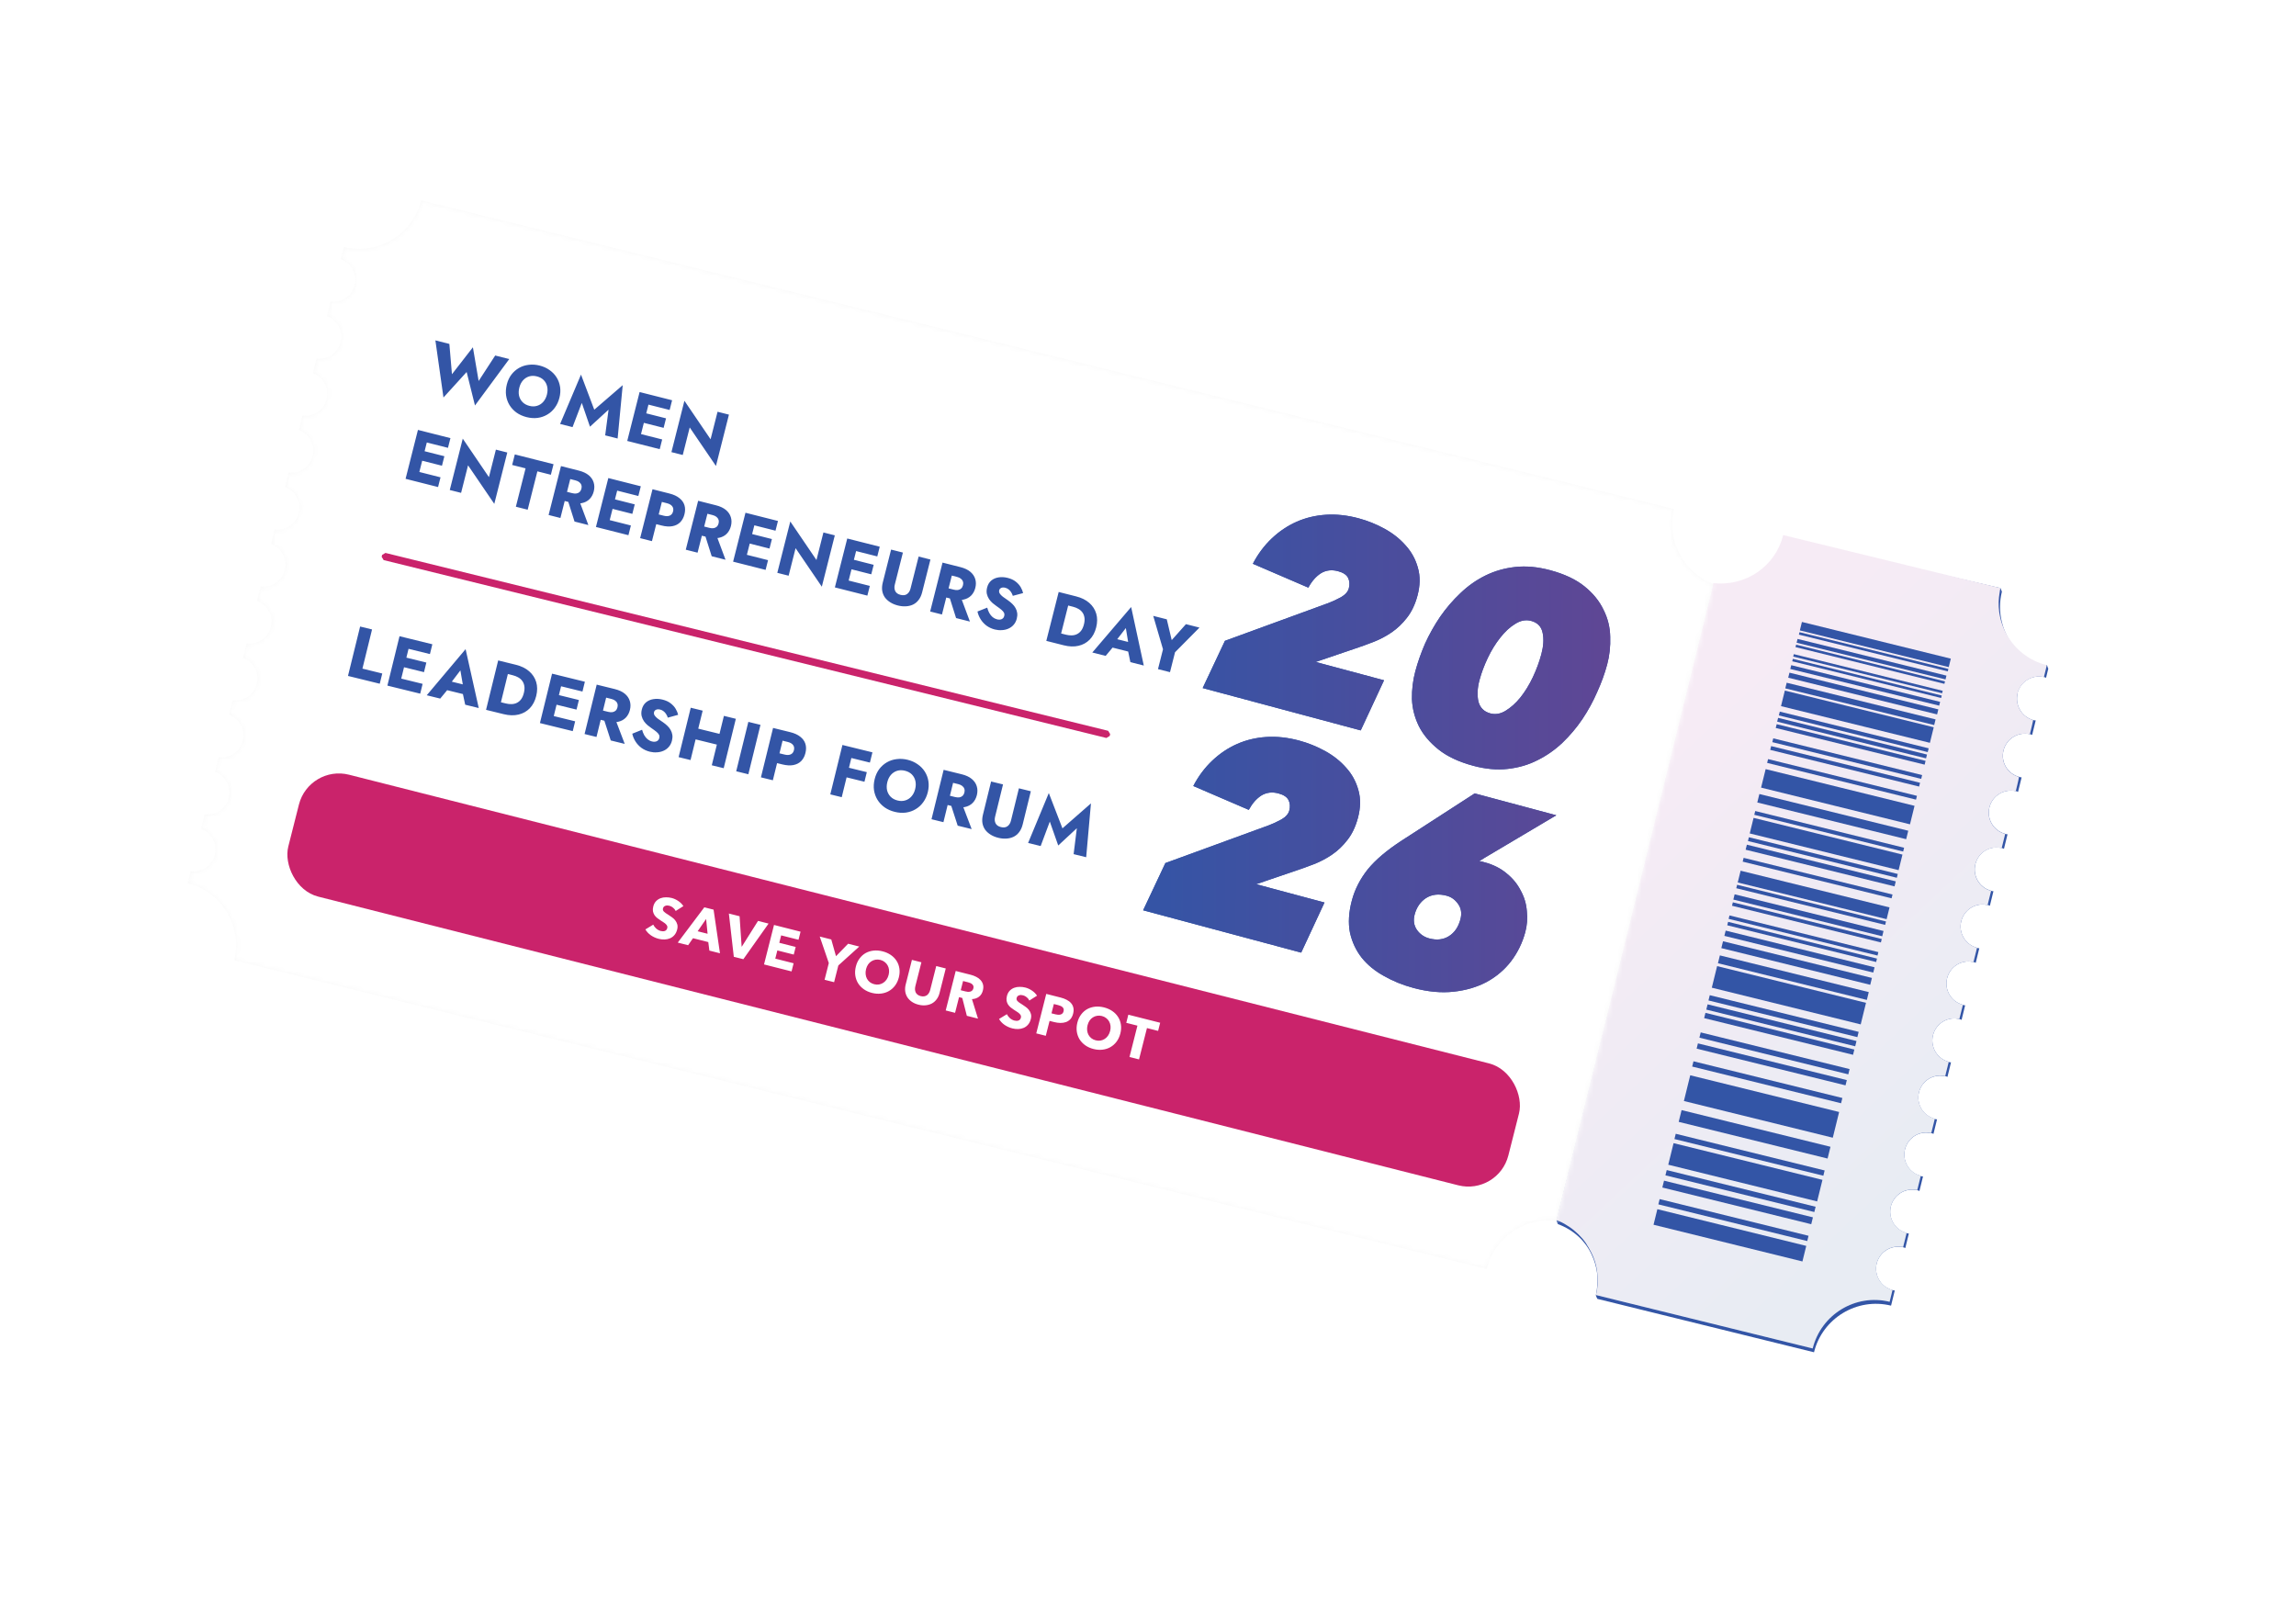
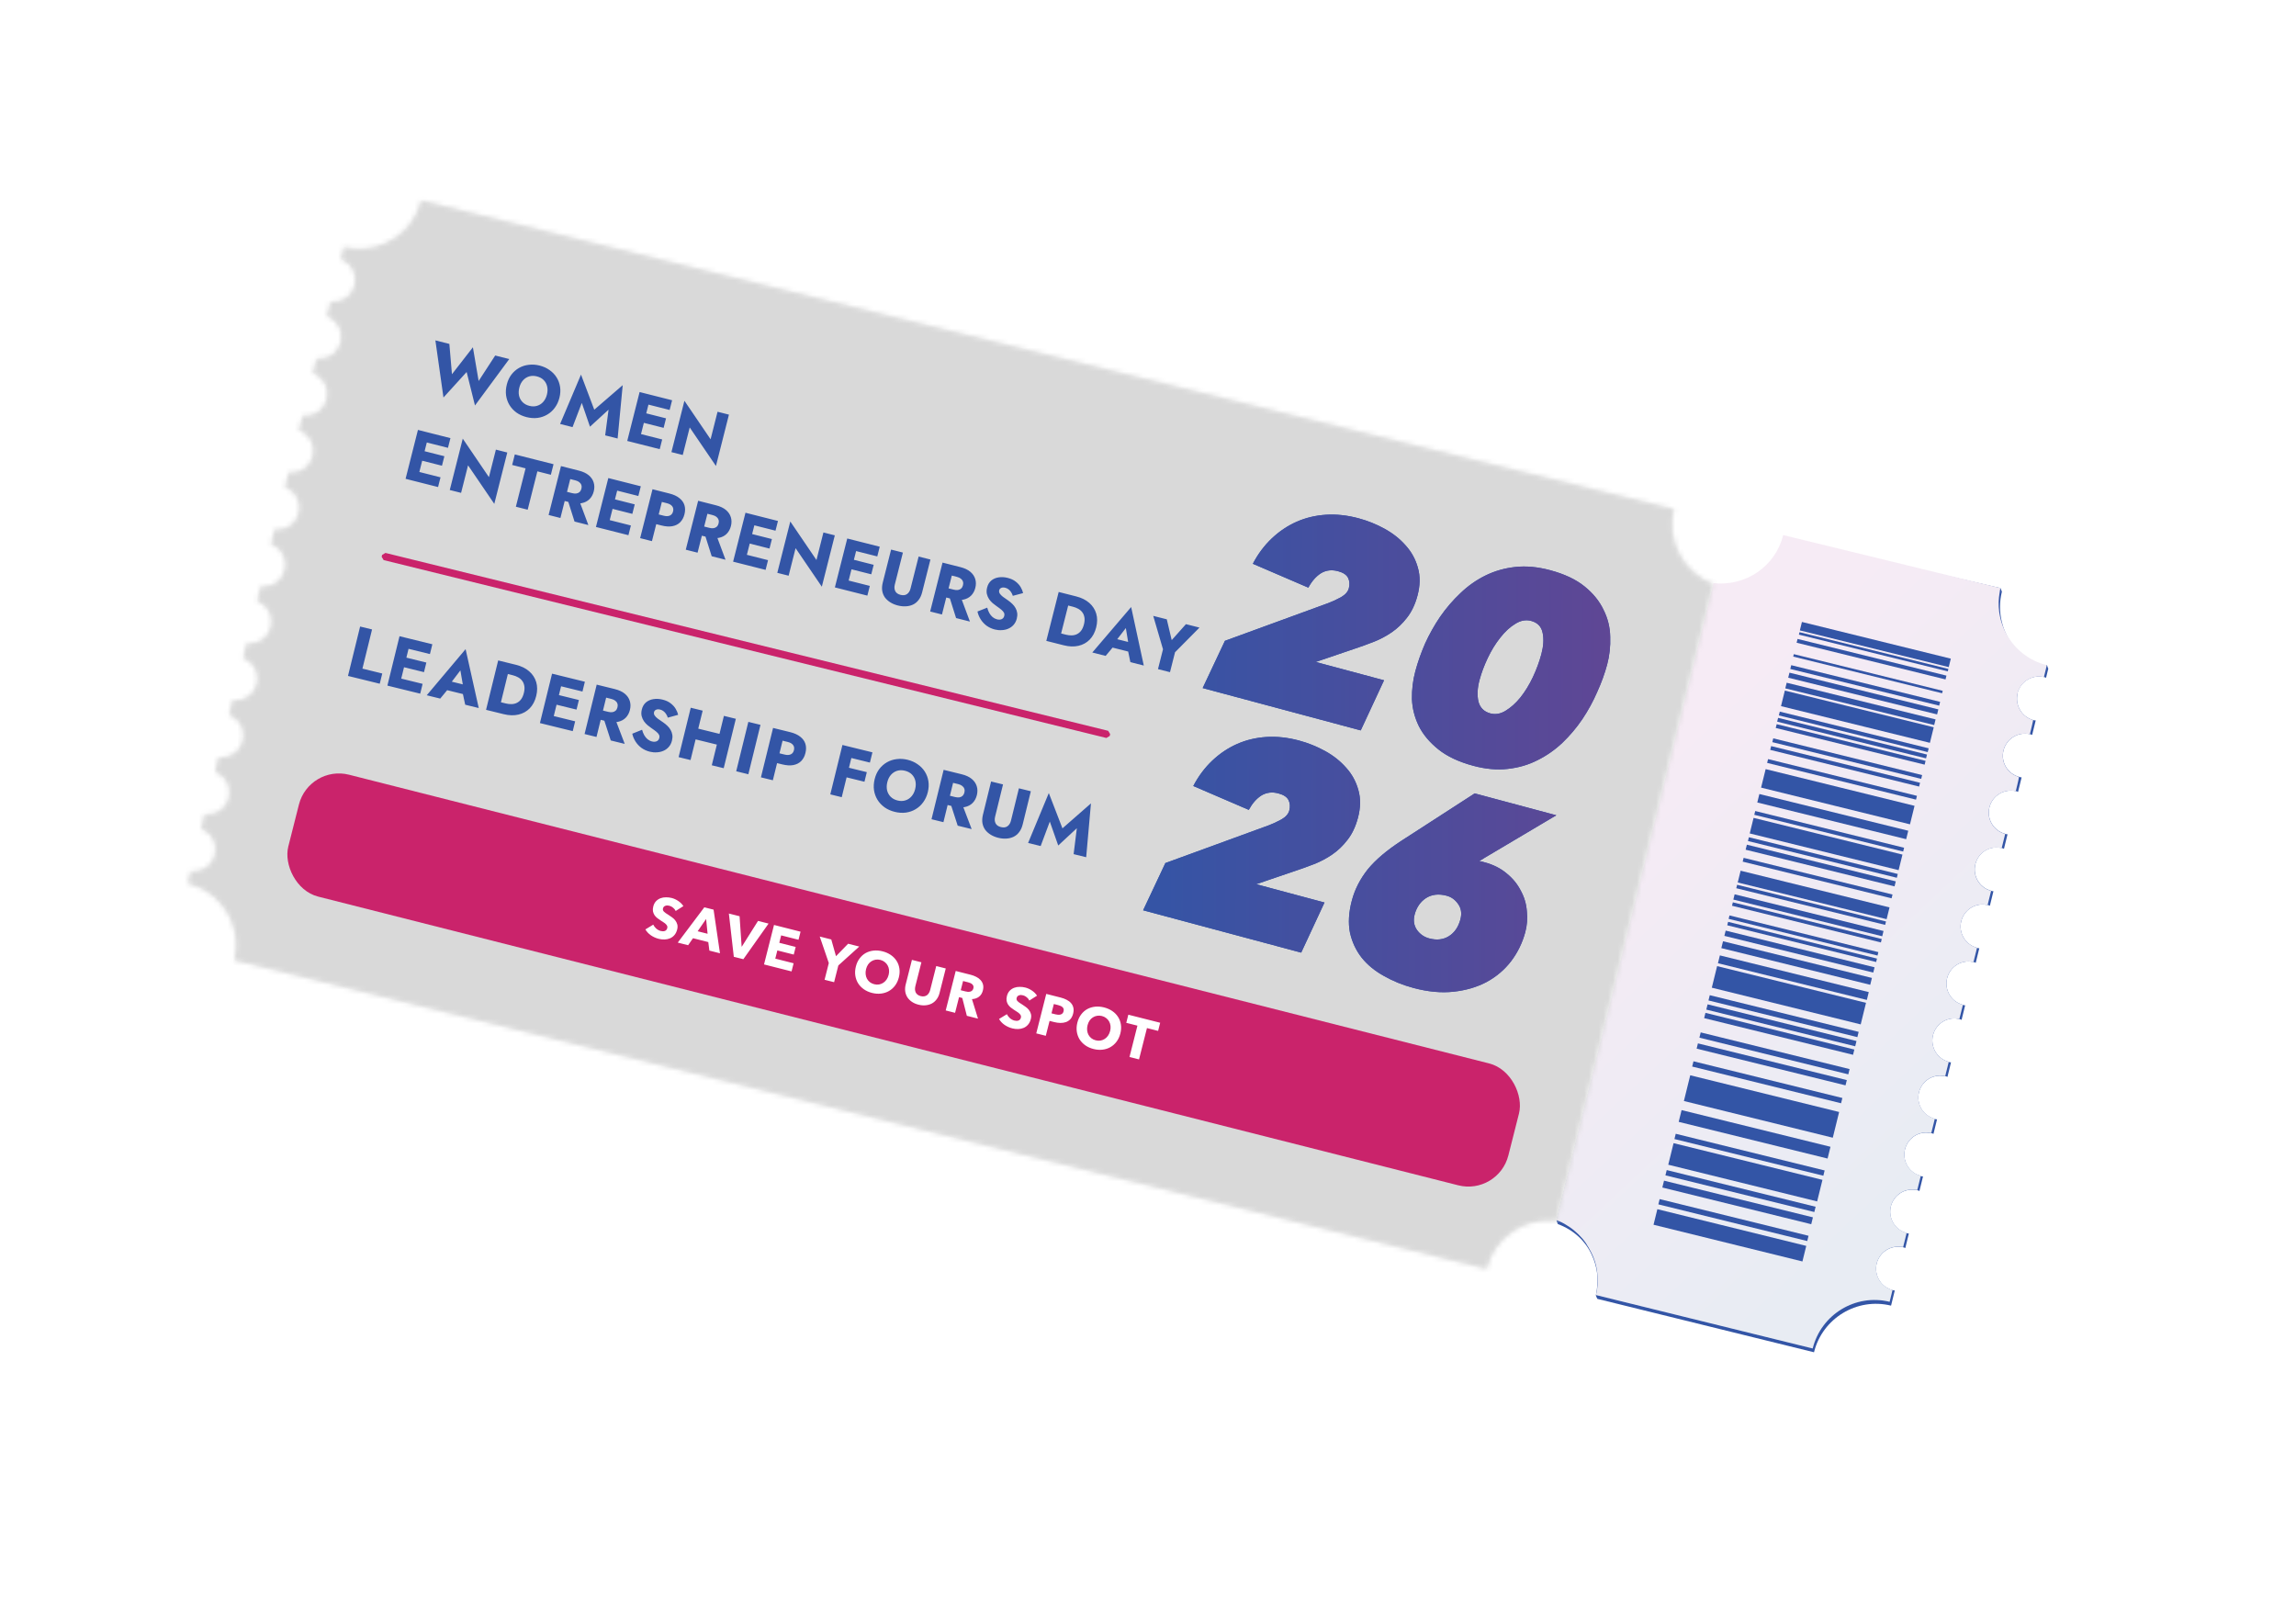
<svg xmlns="http://www.w3.org/2000/svg" width="479" height="338" viewBox="0 0 479 338" fill="none">
  <g filter="url(#filter0_d_4503_1178)">
    <g filter="url(#filter1_d_4503_1178)">
      <path d="M420.919 139.671C420.327 142.12 421.785 144.575 424.154 145.218C424.415 145.279 424.57 145.32 424.699 145.292L423.952 148.336C423.843 148.257 423.688 148.216 423.533 148.174C421.014 147.608 418.596 149.111 417.979 151.549C417.374 153.964 418.808 156.408 421.201 157.062C421.476 157.158 421.63 157.199 421.759 157.171L421.012 160.214C420.903 160.136 420.748 160.095 420.594 160.053C418.04 159.5 415.645 161.014 415.04 163.428C414.445 165.818 415.856 168.252 418.214 168.919C418.262 168.94 418.286 168.951 418.334 168.973C418.536 169.036 418.702 169.054 418.819 169.049L418.073 172.093C417.964 172.015 417.809 171.973 417.654 171.932C417.558 171.888 417.534 171.877 417.465 171.904C415.065 171.392 412.692 172.858 412.111 175.283C411.517 177.673 412.903 180.096 415.226 180.776C415.274 180.797 415.346 180.83 415.394 180.852C415.597 180.915 415.762 180.932 415.88 180.928L415.133 183.972C415.024 183.893 414.869 183.852 414.715 183.811C414.619 183.767 414.536 183.758 414.466 183.785C412.08 183.307 409.744 184.819 409.161 187.186C408.566 189.576 409.964 191.975 412.252 192.667C412.3 192.689 412.372 192.722 412.444 192.755C412.646 192.818 412.812 192.835 412.93 192.831L412.183 195.875C412.074 195.796 411.919 195.755 411.764 195.713C411.644 195.659 411.562 195.65 411.468 195.665C409.095 195.223 406.794 196.722 406.21 199.088C405.627 201.455 406.976 203.832 409.253 204.548C409.325 204.581 409.421 204.625 409.493 204.657C409.696 204.72 409.861 204.738 409.979 204.734L409.232 207.777C409.123 207.699 408.969 207.657 408.814 207.616C408.659 207.575 408.552 207.555 408.47 207.546C406.144 207.126 403.843 208.625 403.26 210.991C402.698 213.309 404.013 215.699 406.255 216.429C406.34 216.497 406.447 216.516 406.543 216.56C406.745 216.623 406.911 216.641 407.029 216.636L406.282 219.68C406.173 219.602 406.018 219.56 405.863 219.519C405.709 219.477 405.602 219.458 405.497 219.497C403.172 219.077 400.906 220.562 400.333 222.905C399.772 225.223 401.06 227.543 403.292 228.297C403.377 228.365 403.507 228.395 403.627 228.45C403.83 228.513 403.995 228.53 404.113 228.526L403.366 231.57C403.257 231.491 403.103 231.45 402.948 231.408C402.769 231.356 402.638 231.326 402.534 231.365C400.222 230.979 397.98 232.476 397.418 234.794C396.856 237.113 398.134 239.457 400.341 240.2C400.45 240.278 400.581 240.309 400.701 240.363C400.903 240.426 401.069 240.444 401.187 240.44L400.44 243.483C400.331 243.405 400.176 243.363 400.021 243.322C399.819 243.259 399.688 243.228 399.559 243.257C397.26 242.906 395.064 244.366 394.467 246.697C393.917 248.991 395.17 251.325 397.332 252.105C397.441 252.183 397.596 252.225 397.75 252.266C397.953 252.329 398.119 252.347 398.236 252.342L397.489 255.386C397.38 255.308 397.226 255.266 397.071 255.225C396.868 255.162 396.703 255.144 396.585 255.149C394.299 254.833 392.103 256.292 391.517 258.6C390.953 260.859 392.207 263.193 394.334 263.986C394.477 264.051 394.621 264.116 394.811 264.145C395.013 264.208 395.179 264.225 395.297 264.221L394.519 267.395C387.419 265.644 380.194 270.023 378.444 277.122L333.24 265.978C333.24 265.978 332.908 265.307 332.941 265.235C333.261 263.703 333.359 262.215 333.223 260.794C333.064 259.363 332.661 258.023 332.072 256.772C330.751 253.888 328.273 251.576 325 250.378L324.688 249.6L325.241 247.364L327.582 238.076L327.734 237.423L329.313 231.084L329.465 230.431L331.782 221.132L331.934 220.478L333.513 214.14L333.665 213.486L336.006 204.198L336.159 203.545L337.75 197.241L337.903 196.588L340.219 187.289L340.372 186.635L341.951 180.297L342.103 179.643L344.42 170.344L344.572 169.691L346.151 163.352L346.303 162.699L347.25 159.023L348.668 153.422L350.412 146.465L352.881 136.512L354.636 129.531L357.129 119.589L357.691 117.271C364.436 118.023 370.641 113.787 372.248 107.26L417.343 117.689L417.642 118.432C417.13 120.513 417.137 122.598 417.573 124.502C417.575 124.561 417.591 124.655 417.628 124.7C417.73 125.238 417.891 125.774 418.099 126.273C419.433 129.829 422.288 132.775 426.05 134.108C426.407 134.213 426.668 133.638 427.002 133.731C427.098 133.775 427.242 134.476 427.324 134.485L426.854 136.411C426.745 136.333 426.59 136.291 426.436 136.25C423.951 135.67 421.487 137.211 420.882 139.625L420.919 139.671Z" fill="#3355A6" />
      <path d="M420.921 139.669C420.328 142.118 421.787 144.574 424.156 145.216C424.204 145.238 423.476 148.175 423.476 148.175C421.005 147.63 418.573 149.099 417.97 151.572C417.365 153.986 418.799 156.431 421.192 157.084C421.264 157.117 420.537 160.054 420.537 160.054C418.031 159.522 415.647 161.013 415.031 163.451C414.436 165.841 415.847 168.274 418.205 168.941C418.253 168.963 418.277 168.974 418.324 168.996L417.597 171.933C417.597 171.933 417.525 171.9 417.456 171.926C415.056 171.414 412.683 172.88 412.102 175.305C411.508 177.695 412.894 180.118 415.217 180.798C415.265 180.82 415.337 180.853 415.385 180.874L414.658 183.811C414.658 183.811 414.538 183.757 414.468 183.783C412.082 183.306 409.746 184.818 409.163 187.184C408.568 189.574 409.965 191.973 412.254 192.666C412.302 192.688 412.374 192.72 412.445 192.753L411.718 195.69C411.718 195.69 411.563 195.649 411.47 195.664C409.097 195.222 406.796 196.721 406.212 199.087C405.629 201.453 406.978 203.83 409.255 204.547C409.327 204.579 409.423 204.623 409.495 204.656L408.768 207.593C408.768 207.593 408.565 207.53 408.471 207.545C406.146 207.124 403.845 208.623 403.262 210.99C402.7 213.308 404.014 215.698 406.257 216.428C406.342 216.495 406.449 216.515 406.545 216.558L405.817 219.495C405.817 219.495 405.615 219.432 405.51 219.471C403.185 219.051 400.919 220.537 400.346 222.879C399.784 225.197 401.073 227.518 403.304 228.272C403.389 228.339 403.52 228.37 403.64 228.424L402.913 231.361C402.913 231.361 402.651 231.3 402.547 231.339C400.234 230.954 397.992 232.451 397.431 234.769C396.869 237.087 398.146 239.431 400.354 240.174C400.463 240.253 400.594 240.283 400.713 240.338L399.986 243.275C399.832 243.233 399.701 243.203 399.572 243.231C397.273 242.88 395.077 244.34 394.48 246.671C393.929 248.966 395.183 251.299 397.345 252.079C397.454 252.158 397.608 252.199 397.763 252.24L397.036 255.177C396.881 255.136 396.726 255.095 396.598 255.123C394.312 254.807 392.116 256.267 391.53 258.574C390.966 260.834 392.219 263.167 394.346 263.96C394.49 264.025 394.634 264.091 394.824 264.119L394.22 266.592C387.12 264.84 379.919 269.231 378.169 276.329L332.965 265.185C333.322 263.699 333.42 262.211 333.247 260.745C333.086 258.936 332.527 257.237 331.658 255.714C331.492 255.378 331.291 255.056 331.104 254.768C330.951 254.468 330.777 254.215 330.592 253.986C330.343 253.642 330.084 253.322 329.766 253.004C329.421 252.616 329.079 252.287 328.702 251.971C328.129 251.45 327.499 250.99 326.836 250.603C326.196 250.167 325.452 249.829 324.687 249.539L357.423 116.655C364.202 117.394 370.397 113.182 372.014 106.631L417.345 117.687C417.262 117.997 417.19 118.282 417.177 118.565C416.676 121.258 417.071 123.954 418.114 126.307C419.541 129.529 422.231 132.139 425.742 133.388C426.171 133.525 426.601 133.662 427.017 133.765L426.403 136.261C423.977 135.68 421.513 137.22 420.897 139.658L420.921 139.669Z" fill="white" />
      <path d="M420.921 139.669C420.328 142.118 421.787 144.574 424.156 145.216C424.204 145.238 423.476 148.175 423.476 148.175C421.005 147.63 418.573 149.099 417.97 151.572C417.365 153.986 418.799 156.431 421.192 157.084C421.264 157.117 420.537 160.054 420.537 160.054C418.031 159.522 415.647 161.013 415.031 163.451C414.436 165.841 415.847 168.274 418.205 168.941C418.253 168.963 418.277 168.974 418.324 168.996L417.597 171.933C417.597 171.933 417.525 171.9 417.456 171.926C415.056 171.414 412.683 172.88 412.102 175.305C411.508 177.695 412.894 180.118 415.217 180.798C415.265 180.82 415.337 180.853 415.385 180.874L414.658 183.811C414.658 183.811 414.538 183.757 414.468 183.783C412.082 183.306 409.746 184.818 409.163 187.184C408.568 189.574 409.965 191.973 412.254 192.666C412.302 192.688 412.374 192.72 412.445 192.753L411.718 195.69C411.718 195.69 411.563 195.649 411.47 195.664C409.097 195.222 406.796 196.721 406.212 199.087C405.629 201.453 406.978 203.83 409.255 204.547C409.327 204.579 409.423 204.623 409.495 204.656L408.768 207.593C408.768 207.593 408.565 207.53 408.471 207.545C406.146 207.124 403.845 208.623 403.262 210.99C402.7 213.308 404.014 215.698 406.257 216.428C406.342 216.495 406.449 216.515 406.545 216.558L405.817 219.495C405.817 219.495 405.615 219.432 405.51 219.471C403.185 219.051 400.919 220.537 400.346 222.879C399.784 225.197 401.073 227.518 403.304 228.272C403.389 228.339 403.52 228.37 403.64 228.424L402.913 231.361C402.913 231.361 402.651 231.3 402.547 231.339C400.234 230.954 397.992 232.451 397.431 234.769C396.869 237.087 398.146 239.431 400.354 240.174C400.463 240.253 400.594 240.283 400.713 240.338L399.986 243.275C399.832 243.233 399.701 243.203 399.572 243.231C397.273 242.88 395.077 244.34 394.48 246.671C393.929 248.966 395.183 251.299 397.345 252.079C397.454 252.158 397.608 252.199 397.763 252.24L397.036 255.177C396.881 255.136 396.726 255.095 396.598 255.123C394.312 254.807 392.116 256.267 391.53 258.574C390.966 260.834 392.219 263.167 394.346 263.96C394.49 264.025 394.634 264.091 394.824 264.119L394.22 266.592C387.12 264.84 379.919 269.231 378.169 276.329L332.965 265.185C333.322 263.699 333.42 262.211 333.247 260.745C333.086 258.936 332.527 257.237 331.658 255.714C331.492 255.378 331.291 255.056 331.104 254.768C330.951 254.468 330.777 254.215 330.592 253.986C330.343 253.642 330.084 253.322 329.766 253.004C329.421 252.616 329.079 252.287 328.702 251.971C328.129 251.45 327.499 250.99 326.836 250.603C326.196 250.167 325.452 249.829 324.687 249.539L357.423 116.655C364.202 117.394 370.397 113.182 372.014 106.631L417.345 117.687C417.262 117.997 417.19 118.282 417.177 118.565C416.676 121.258 417.071 123.954 418.114 126.307C419.541 129.529 422.231 132.139 425.742 133.388C426.171 133.525 426.601 133.662 427.017 133.765L426.403 136.261C423.977 135.68 421.513 137.22 420.897 139.658L420.921 139.669Z" fill="url(#paint0_linear_4503_1178)" fill-opacity="0.15" />
      <path d="M357.413 116.822L324.677 249.706C318.096 248.913 311.784 253.129 310.168 259.74L48.876 195.335C48.939 195.132 48.978 194.919 49.006 194.729C49.505 192.296 49.262 189.901 48.486 187.727C48.421 187.552 48.355 187.378 48.266 187.193C48.122 186.81 47.954 186.415 47.752 186.034C46.138 182.901 43.242 180.428 39.622 179.419C39.478 179.354 39.324 179.312 39.169 179.271L39.794 176.75C39.972 176.802 40.138 176.82 40.267 176.792C42.402 176.866 44.328 175.428 44.827 173.312C45.371 171.159 44.314 169.031 42.394 168.1C42.285 168.022 42.13 167.981 41.962 167.904L42.709 164.861C42.888 164.913 43.054 164.93 43.182 164.902C45.318 164.976 47.233 163.562 47.742 161.422C48.252 159.283 47.229 157.141 45.309 156.211C45.2 156.132 45.046 156.091 44.878 156.015L45.625 152.971C45.803 153.023 45.969 153.041 46.098 153.012C48.233 153.086 50.148 151.672 50.658 149.533C51.191 147.404 50.145 145.251 48.225 144.321C48.116 144.243 47.961 144.201 47.794 144.125L48.54 141.081C48.719 141.134 48.885 141.151 49.013 141.123C51.149 141.197 53.064 139.783 53.587 137.678C54.131 135.525 53.074 133.397 51.154 132.466C51.045 132.388 50.89 132.347 50.722 132.27L51.469 129.226C51.648 129.279 51.813 129.296 51.942 129.268C54.077 129.342 56.004 127.904 56.502 125.788C57.047 123.636 55.989 121.507 54.069 120.577C53.96 120.498 53.806 120.457 53.638 120.381L54.385 117.337C54.563 117.389 54.729 117.407 54.857 117.378C56.993 117.452 58.908 116.038 59.418 113.899C59.962 111.746 58.905 109.617 56.985 108.687C56.876 108.609 56.721 108.567 56.553 108.491L57.3 105.447C57.479 105.5 57.644 105.517 57.773 105.489C59.908 105.563 61.824 104.149 62.333 102.009C62.867 99.88 61.82 97.728 59.9 96.797C59.791 96.719 59.637 96.678 59.469 96.601L60.216 93.558C60.394 93.61 60.56 93.627 60.688 93.599C62.824 93.673 64.739 92.259 65.249 90.119C65.782 87.991 64.725 85.862 62.805 84.932C62.696 84.853 62.541 84.812 62.373 84.736L63.12 81.692C63.299 81.744 63.465 81.762 63.593 81.733C65.729 81.807 67.655 80.369 68.153 78.254C68.698 76.101 67.641 73.972 65.721 73.042C65.612 72.964 65.457 72.922 65.289 72.846L66.036 69.802C66.215 69.855 66.38 69.872 66.509 69.844C68.644 69.918 70.559 68.504 71.069 66.364C71.613 64.212 70.556 62.083 68.636 61.153C68.527 61.074 68.372 61.033 68.205 60.956L68.951 57.913C69.13 57.965 69.296 57.982 69.424 57.954C71.56 58.028 73.475 56.614 73.984 54.474C74.518 52.346 73.472 50.193 71.552 49.263C71.443 49.184 71.288 49.143 71.12 49.067L71.756 46.522C72.327 46.666 72.909 46.786 73.499 46.823C80.043 47.57 86.238 43.358 87.856 36.807L349.242 101.196C347.603 107.796 351.232 114.447 357.437 116.833L357.413 116.822Z" fill="#F8F8F8" />
      <mask id="mask0_4503_1178" style="mask-type:alpha" maskUnits="userSpaceOnUse" x="39" y="36" width="319" height="224">
        <path d="M357.406 116.831L324.671 249.716C318.09 248.923 311.778 253.139 310.162 259.749L48.869 195.344C48.932 195.142 48.971 194.928 49 194.739C49.498 192.305 49.256 189.91 48.48 187.736C48.414 187.562 48.349 187.387 48.26 187.202C48.116 186.819 47.948 186.424 47.745 186.043C46.132 182.91 43.235 180.437 39.616 179.428C39.472 179.363 39.317 179.322 39.162 179.28L39.787 176.759C39.966 176.812 40.132 176.829 40.26 176.801C42.396 176.875 44.322 175.437 44.821 173.321C45.365 171.169 44.307 169.04 42.388 168.11C42.279 168.031 42.124 167.99 41.956 167.914L42.703 164.87C42.882 164.922 43.047 164.94 43.176 164.911C45.311 164.985 47.227 163.571 47.736 161.432C48.245 159.292 47.223 157.15 45.303 156.22C45.194 156.142 45.039 156.1 44.872 156.024L45.618 152.98C45.797 153.032 45.963 153.05 46.091 153.022C48.227 153.096 50.142 151.682 50.652 149.542C51.185 147.413 50.139 145.261 48.219 144.33C48.11 144.252 47.955 144.211 47.787 144.134L48.534 141.091C48.713 141.143 48.878 141.16 49.007 141.132C51.142 141.206 53.058 139.792 53.58 137.687C54.125 135.535 53.067 133.406 51.147 132.476C51.038 132.397 50.884 132.356 50.716 132.28L51.463 129.236C51.641 129.288 51.807 129.305 51.935 129.277C54.071 129.351 55.997 127.913 56.496 125.798C57.04 123.645 55.983 121.516 54.063 120.586C53.954 120.508 53.799 120.466 53.631 120.39L54.378 117.346C54.557 117.398 54.722 117.416 54.851 117.388C56.987 117.462 58.902 116.048 59.411 113.908C59.956 111.755 58.898 109.627 56.978 108.696C56.869 108.618 56.715 108.577 56.547 108.5L57.294 105.456C57.472 105.509 57.638 105.526 57.767 105.498C59.902 105.572 61.817 104.158 62.327 102.018C62.86 99.89 61.814 97.737 59.894 96.807C59.785 96.728 59.63 96.687 59.462 96.611L60.209 93.567C60.388 93.619 60.554 93.637 60.682 93.608C62.818 93.682 64.733 92.268 65.242 90.129C65.776 88 64.719 85.871 62.799 84.941C62.69 84.863 62.535 84.821 62.367 84.745L63.114 81.701C63.293 81.754 63.458 81.771 63.587 81.743C65.722 81.817 67.648 80.379 68.147 78.263C68.691 76.11 67.634 73.982 65.714 73.051C65.605 72.973 65.451 72.932 65.283 72.855L66.029 69.812C66.208 69.864 66.374 69.881 66.502 69.853C68.638 69.927 70.553 68.513 71.063 66.373C71.607 64.221 70.55 62.092 68.63 61.162C68.521 61.083 68.366 61.042 68.198 60.966L68.945 57.922C69.124 57.974 69.289 57.992 69.418 57.963C71.553 58.037 73.469 56.623 73.978 54.484C74.512 52.355 73.465 50.203 71.545 49.272C71.436 49.194 71.282 49.152 71.114 49.076L71.75 46.531C72.32 46.675 72.902 46.795 73.493 46.832C80.037 47.579 86.231 43.367 87.849 36.816L349.236 101.205C347.596 107.805 351.226 114.457 357.43 116.842L357.406 116.831Z" fill="#F8F8F8" />
      </mask>
      <g mask="url(#mask0_4503_1178)">
        <rect x="31.481" y="8.177" width="418.26" height="224.788" transform="rotate(13.799 31.481 8.177)" fill="#D9D9D9" />
-         <rect x="31.481" y="8.177" width="418.26" height="224.788" transform="rotate(13.799 31.481 8.177)" fill="white" />
        <path d="M250.908 138.546L255.548 128.695L277.185 120.793C277.995 120.485 278.849 120.087 279.748 119.6C280.656 119.076 281.206 118.455 281.398 117.739C281.61 116.947 281.561 116.227 281.25 115.578C280.939 114.929 280.237 114.457 279.143 114.164C277.823 113.811 276.633 113.957 275.571 114.602C274.547 115.257 273.673 116.255 272.95 117.597L261.372 112.616C262.448 110.56 263.771 108.793 265.339 107.313C266.907 105.834 268.631 104.68 270.511 103.85C272.39 103.02 274.42 102.533 276.6 102.39C278.78 102.246 281.058 102.493 283.434 103.13C285.319 103.635 287.125 104.361 288.851 105.309C290.577 106.256 292.044 107.417 293.252 108.791C294.47 110.128 295.325 111.691 295.815 113.479C296.316 115.23 296.284 117.161 295.718 119.272C295.223 121.12 294.487 122.661 293.51 123.894C292.58 125.1 291.522 126.11 290.334 126.923C289.146 127.736 287.875 128.406 286.522 128.932C285.169 129.459 283.849 129.934 282.564 130.357L274.492 133.105L288.745 136.924L283.882 147.381L250.908 138.546ZM323.408 113.962C326.387 114.76 328.773 115.884 330.567 117.335C332.36 118.785 333.682 120.413 334.532 122.217C335.431 123.993 335.896 125.876 335.929 127.865C335.999 129.864 335.787 131.787 335.292 133.635C334.787 135.52 334.092 137.435 333.207 139.38C332.36 141.336 331.329 143.222 330.115 145.038C328.911 146.817 327.519 148.465 325.941 149.982C324.373 151.461 322.634 152.672 320.724 153.615C318.852 154.569 316.792 155.168 314.544 155.415C312.333 155.671 309.946 155.456 307.382 154.769C304.365 153.96 301.941 152.826 300.11 151.365C298.279 149.905 296.914 148.286 296.016 146.51C295.128 144.696 294.644 142.808 294.563 140.847C294.53 138.858 294.766 136.921 295.272 135.035C295.777 133.15 296.453 131.23 297.3 129.274C298.185 127.329 299.23 125.467 300.434 123.688C301.686 121.882 303.096 120.239 304.664 118.76C306.242 117.243 307.986 116.013 309.896 115.07C311.806 114.127 313.885 113.532 316.133 113.286C318.381 113.039 320.806 113.265 323.408 113.962ZM319.424 124.533C318.33 124.24 317.224 124.449 316.104 125.159C314.994 125.832 313.946 126.804 312.958 128.075C311.981 129.308 311.12 130.714 310.373 132.292C309.627 133.871 309.057 135.395 308.663 136.865C308.218 138.525 308.141 140.019 308.431 141.35C308.769 142.653 309.598 143.481 310.918 143.835C311.974 144.118 313.032 143.937 314.094 143.292C315.204 142.619 316.242 141.685 317.209 140.489C318.186 139.256 319.048 137.85 319.794 136.272C320.551 134.656 321.141 133.056 321.565 131.472C322.01 129.813 322.101 128.342 321.838 127.06C321.586 125.739 320.781 124.897 319.424 124.533ZM238.485 184.91L243.125 175.06L264.762 167.157C265.572 166.849 266.426 166.452 267.324 165.965C268.233 165.44 268.783 164.82 268.975 164.104C269.187 163.312 269.138 162.591 268.827 161.942C268.516 161.293 267.813 160.822 266.72 160.529C265.4 160.175 264.209 160.321 263.147 160.966C262.123 161.621 261.249 162.62 260.526 163.961L248.949 158.98C250.025 156.924 251.347 155.157 252.916 153.678C254.484 152.199 256.208 151.044 258.087 150.214C259.967 149.384 261.996 148.897 264.177 148.754C266.357 148.611 268.635 148.858 271.01 149.494C272.896 149.999 274.701 150.726 276.428 151.673C278.154 152.621 279.621 153.782 280.829 155.156C282.047 156.493 282.901 158.055 283.392 159.844C283.893 161.594 283.86 163.525 283.295 165.637C282.799 167.485 282.063 169.025 281.086 170.259C280.157 171.464 279.098 172.474 277.911 173.287C276.723 174.101 275.452 174.77 274.099 175.297C272.745 175.823 271.426 176.298 270.14 176.722L262.069 179.469L276.322 183.288L271.459 193.745L238.485 184.91ZM308.599 174.66C308.797 174.673 308.991 174.705 309.18 174.755C309.368 174.806 309.538 174.851 309.689 174.892C311.536 175.387 313.085 176.165 314.336 177.228C315.598 178.253 316.572 179.444 317.259 180.8C317.994 182.128 318.42 183.556 318.536 185.082C318.701 186.581 318.591 188.047 318.207 189.48C317.611 191.704 316.625 193.724 315.25 195.537C313.885 197.314 312.185 198.757 310.149 199.869C308.124 200.943 305.821 201.619 303.24 201.897C300.66 202.176 297.881 201.916 294.902 201.118C292.64 200.512 290.58 199.677 288.723 198.614C286.856 197.588 285.315 196.326 284.1 194.829C282.894 193.293 282.072 191.537 281.632 189.56C281.239 187.556 281.376 185.309 282.043 182.821C282.659 180.521 283.761 178.371 285.347 176.371C286.972 174.382 289.325 172.385 292.408 170.382L307.658 160.526L324.682 165.088L309.761 173.941L308.599 174.66ZM295.132 185.782C294.808 186.989 294.965 188.061 295.603 189C296.251 189.901 297.102 190.493 298.158 190.776C299.742 191.2 301.117 191.043 302.285 190.306C303.453 189.568 304.249 188.407 304.673 186.823C305.006 185.579 304.849 184.506 304.202 183.605C303.592 182.714 302.796 182.138 301.816 181.875C300.157 181.43 298.72 181.591 297.504 182.356C296.327 183.132 295.536 184.274 295.132 185.782Z" fill="#3355A6" />
        <path d="M250.908 138.546L255.548 128.695L277.185 120.793C277.995 120.485 278.849 120.087 279.748 119.6C280.656 119.076 281.206 118.455 281.398 117.739C281.61 116.947 281.561 116.227 281.25 115.578C280.939 114.929 280.237 114.457 279.143 114.164C277.823 113.811 276.633 113.957 275.571 114.602C274.547 115.257 273.673 116.255 272.95 117.597L261.372 112.616C262.448 110.56 263.771 108.793 265.339 107.313C266.907 105.834 268.631 104.68 270.511 103.85C272.39 103.02 274.42 102.533 276.6 102.39C278.78 102.246 281.058 102.493 283.434 103.13C285.319 103.635 287.125 104.361 288.851 105.309C290.577 106.256 292.044 107.417 293.252 108.791C294.47 110.128 295.325 111.691 295.815 113.479C296.316 115.23 296.284 117.161 295.718 119.272C295.223 121.12 294.487 122.661 293.51 123.894C292.58 125.1 291.522 126.11 290.334 126.923C289.146 127.736 287.875 128.406 286.522 128.932C285.169 129.459 283.849 129.934 282.564 130.357L274.492 133.105L288.745 136.924L283.882 147.381L250.908 138.546ZM323.408 113.962C326.387 114.76 328.773 115.884 330.567 117.335C332.36 118.785 333.682 120.413 334.532 122.217C335.431 123.993 335.896 125.876 335.929 127.865C335.999 129.864 335.787 131.787 335.292 133.635C334.787 135.52 334.092 137.435 333.207 139.38C332.36 141.336 331.329 143.222 330.115 145.038C328.911 146.817 327.519 148.465 325.941 149.982C324.373 151.461 322.634 152.672 320.724 153.615C318.852 154.569 316.792 155.168 314.544 155.415C312.333 155.671 309.946 155.456 307.382 154.769C304.365 153.96 301.941 152.826 300.11 151.365C298.279 149.905 296.914 148.286 296.016 146.51C295.128 144.696 294.644 142.808 294.563 140.847C294.53 138.858 294.766 136.921 295.272 135.035C295.777 133.15 296.453 131.23 297.3 129.274C298.185 127.329 299.23 125.467 300.434 123.688C301.686 121.882 303.096 120.239 304.664 118.76C306.242 117.243 307.986 116.013 309.896 115.07C311.806 114.127 313.885 113.532 316.133 113.286C318.381 113.039 320.806 113.265 323.408 113.962ZM319.424 124.533C318.33 124.24 317.224 124.449 316.104 125.159C314.994 125.832 313.946 126.804 312.958 128.075C311.981 129.308 311.12 130.714 310.373 132.292C309.627 133.871 309.057 135.395 308.663 136.865C308.218 138.525 308.141 140.019 308.431 141.35C308.769 142.653 309.598 143.481 310.918 143.835C311.974 144.118 313.032 143.937 314.094 143.292C315.204 142.619 316.242 141.685 317.209 140.489C318.186 139.256 319.048 137.85 319.794 136.272C320.551 134.656 321.141 133.056 321.565 131.472C322.01 129.813 322.101 128.342 321.838 127.06C321.586 125.739 320.781 124.897 319.424 124.533ZM238.485 184.91L243.125 175.06L264.762 167.157C265.572 166.849 266.426 166.452 267.324 165.965C268.233 165.44 268.783 164.82 268.975 164.104C269.187 163.312 269.138 162.591 268.827 161.942C268.516 161.293 267.813 160.822 266.72 160.529C265.4 160.175 264.209 160.321 263.147 160.966C262.123 161.621 261.249 162.62 260.526 163.961L248.949 158.98C250.025 156.924 251.347 155.157 252.916 153.678C254.484 152.199 256.208 151.044 258.087 150.214C259.967 149.384 261.996 148.897 264.177 148.754C266.357 148.611 268.635 148.858 271.01 149.494C272.896 149.999 274.701 150.726 276.428 151.673C278.154 152.621 279.621 153.782 280.829 155.156C282.047 156.493 282.901 158.055 283.392 159.844C283.893 161.594 283.86 163.525 283.295 165.637C282.799 167.485 282.063 169.025 281.086 170.259C280.157 171.464 279.098 172.474 277.911 173.287C276.723 174.101 275.452 174.77 274.099 175.297C272.745 175.823 271.426 176.298 270.14 176.722L262.069 179.469L276.322 183.288L271.459 193.745L238.485 184.91ZM308.599 174.66C308.797 174.673 308.991 174.705 309.18 174.755C309.368 174.806 309.538 174.851 309.689 174.892C311.536 175.387 313.085 176.165 314.336 177.228C315.598 178.253 316.572 179.444 317.259 180.8C317.994 182.128 318.42 183.556 318.536 185.082C318.701 186.581 318.591 188.047 318.207 189.48C317.611 191.704 316.625 193.724 315.25 195.537C313.885 197.314 312.185 198.757 310.149 199.869C308.124 200.943 305.821 201.619 303.24 201.897C300.66 202.176 297.881 201.916 294.902 201.118C292.64 200.512 290.58 199.677 288.723 198.614C286.856 197.588 285.315 196.326 284.1 194.829C282.894 193.293 282.072 191.537 281.632 189.56C281.239 187.556 281.376 185.309 282.043 182.821C282.659 180.521 283.761 178.371 285.347 176.371C286.972 174.382 289.325 172.385 292.408 170.382L307.658 160.526L324.682 165.088L309.761 173.941L308.599 174.66ZM295.132 185.782C294.808 186.989 294.965 188.061 295.603 189C296.251 189.901 297.102 190.493 298.158 190.776C299.742 191.2 301.117 191.043 302.285 190.306C303.453 189.568 304.249 188.407 304.673 186.823C305.006 185.579 304.849 184.506 304.202 183.605C303.592 182.714 302.796 182.138 301.816 181.875C300.157 181.43 298.72 181.591 297.504 182.356C296.327 183.132 295.536 184.274 295.132 185.782Z" fill="url(#paint1_linear_4503_1178)" />
        <path d="M75.129 125.71L77.618 126.321L75.611 134.493L79.748 135.509L79.224 137.644L72.598 136.017L75.129 125.71ZM82.468 138.441L82.97 136.394L88.168 137.671L87.665 139.717L82.468 138.441ZM84.496 130.181L84.999 128.134L90.197 129.411L89.694 131.457L84.496 130.181ZM83.552 134.024L84.044 132.021L88.947 133.225L88.456 135.228L83.552 134.024ZM83.35 127.729L85.735 128.315L83.204 138.622L80.819 138.036L83.35 127.729ZM92.24 138.733L92.883 136.877L97.992 138.132L97.688 140.071L92.24 138.733ZM96.048 134.86L93.788 137.833L93.772 138.407L91.84 140.743L89.028 140.052L97.136 130.428L99.879 142.717L97.052 142.023L96.441 139.172L96.685 138.56L96.048 134.86ZM103.932 132.784L106.494 133.413L103.963 143.72L101.401 143.091L103.932 132.784ZM105.082 143.995L103.05 143.496L103.592 141.287L105.536 141.764C105.929 141.861 106.319 141.905 106.706 141.896C107.103 141.889 107.467 141.807 107.797 141.648C108.137 141.493 108.436 141.249 108.695 140.917C108.956 140.575 109.155 140.124 109.292 139.565C109.43 139.005 109.461 138.518 109.386 138.104C109.313 137.681 109.162 137.321 108.932 137.025C108.713 136.732 108.429 136.49 108.08 136.301C107.741 136.113 107.375 135.971 106.982 135.875L105.039 135.398L105.581 133.189L107.613 133.688C108.742 133.965 109.667 134.416 110.388 135.041C111.109 135.665 111.601 136.416 111.864 137.292C112.128 138.169 112.129 139.137 111.869 140.197C111.611 141.248 111.161 142.105 110.519 142.77C109.88 143.425 109.096 143.862 108.167 144.081C107.239 144.301 106.211 144.272 105.082 143.995ZM114.29 146.256L114.793 144.21L119.99 145.486L119.488 147.533L114.29 146.256ZM116.319 137.996L116.822 135.95L122.019 137.226L121.516 139.273L116.319 137.996ZM115.375 141.839L115.867 139.837L120.77 141.041L120.278 143.043L115.375 141.839ZM115.172 135.545L117.558 136.13L115.026 146.437L112.641 145.851L115.172 135.545ZM125.678 144.104L128.254 144.737L130.333 150.196L127.417 149.48L125.678 144.104ZM124.486 137.832L126.974 138.443L124.443 148.75L121.955 148.139L124.486 137.832ZM125.53 140.321L126.047 138.215L128.24 138.754C129.124 138.971 129.825 139.294 130.344 139.723C130.863 140.153 131.212 140.66 131.391 141.245C131.573 141.82 131.581 142.442 131.417 143.109C131.256 143.767 130.96 144.314 130.531 144.749C130.103 145.175 129.56 145.458 128.901 145.598C128.243 145.738 127.471 145.7 126.588 145.483L124.394 144.944L124.868 143.015L126.885 143.511C127.219 143.593 127.515 143.613 127.775 143.573C128.047 143.525 128.271 143.419 128.447 143.254C128.625 143.079 128.749 142.85 128.819 142.565C128.889 142.28 128.884 142.024 128.805 141.796C128.728 141.559 128.58 141.356 128.361 141.188C128.152 141.022 127.88 140.898 127.547 140.816L125.53 140.321ZM133.953 147.245C134.067 147.668 134.218 148.049 134.406 148.387C134.604 148.726 134.837 149.007 135.105 149.229C135.383 149.454 135.693 149.608 136.037 149.693C136.4 149.782 136.721 149.767 137 149.648C137.282 149.519 137.461 149.298 137.538 148.984C137.603 148.719 137.586 148.491 137.487 148.3C137.391 148.1 137.209 147.888 136.94 147.666C136.672 147.444 136.311 147.179 135.856 146.869C135.632 146.721 135.378 146.528 135.092 146.291C134.817 146.057 134.567 145.782 134.343 145.467C134.121 145.142 133.96 144.78 133.86 144.381C133.763 143.972 133.777 143.512 133.902 143.001C134.052 142.393 134.338 141.906 134.76 141.542C135.193 141.18 135.706 140.952 136.302 140.859C136.909 140.758 137.547 140.79 138.214 140.954C138.901 141.123 139.468 141.381 139.913 141.73C140.368 142.081 140.72 142.469 140.969 142.895C141.219 143.32 141.388 143.732 141.478 144.128L139.318 144.722C139.231 144.44 139.112 144.187 138.959 143.962C138.818 143.73 138.642 143.536 138.43 143.38C138.231 143.216 137.999 143.102 137.734 143.037C137.381 142.95 137.091 142.963 136.866 143.074C136.644 143.175 136.505 143.339 136.449 143.565C136.391 143.8 136.429 144.028 136.562 144.248C136.705 144.471 136.926 144.696 137.223 144.926C137.531 145.157 137.904 145.416 138.344 145.701C138.674 145.927 138.973 146.172 139.241 146.436C139.512 146.69 139.733 146.973 139.906 147.286C140.089 147.602 140.208 147.943 140.264 148.311C140.319 148.678 140.294 149.078 140.188 149.51C140.06 150.03 139.837 150.47 139.52 150.829C139.215 151.181 138.847 151.45 138.417 151.635C137.996 151.823 137.538 151.929 137.043 151.954C136.555 151.99 136.071 151.949 135.59 151.831C134.922 151.667 134.328 151.396 133.807 151.018C133.298 150.633 132.883 150.182 132.562 149.667C132.241 149.151 132.023 148.618 131.908 148.07L133.953 147.245ZM143.325 148.813L143.875 146.575L151.679 148.491L151.129 150.729L143.325 148.813ZM151.025 144.35L153.514 144.961L150.982 155.268L148.494 154.657L151.025 144.35ZM144.105 142.65L146.593 143.261L144.062 153.568L141.574 152.957L144.105 142.65ZM156.122 145.602L158.654 146.223L156.123 156.53L153.59 155.908L156.122 145.602ZM161.28 146.868L163.768 147.479L161.237 157.786L158.748 157.175L161.28 146.868ZM162.338 149.298L162.84 147.252L164.857 147.747C165.731 147.962 166.429 148.279 166.95 148.698C167.484 149.11 167.841 149.604 168.023 150.179C168.204 150.755 168.208 151.396 168.034 152.102C167.866 152.789 167.566 153.351 167.137 153.787C166.709 154.212 166.163 154.489 165.496 154.617C164.842 154.737 164.079 154.69 163.205 154.476L161.188 153.98L161.69 151.934L163.708 152.429C164.208 152.552 164.629 152.536 164.969 152.38C165.309 152.224 165.531 151.935 165.634 151.513C165.74 151.081 165.679 150.717 165.45 150.422C165.22 150.126 164.855 149.917 164.355 149.794L162.338 149.298ZM176.876 152.962L177.4 150.827L182.009 151.959L181.484 154.094L176.876 152.962ZM175.885 156.997L176.377 154.994L180.838 156.09L180.346 158.092L175.885 156.997ZM175.751 150.422L178.136 151.008L175.605 161.315L173.22 160.729L175.751 150.422ZM185.112 158.186C184.963 158.794 184.948 159.363 185.068 159.892C185.2 160.414 185.449 160.86 185.816 161.231C186.193 161.605 186.675 161.864 187.264 162.008C187.844 162.151 188.382 162.142 188.879 161.983C189.385 161.827 189.813 161.547 190.162 161.143C190.523 160.732 190.779 160.223 190.928 159.614C191.078 159.005 191.091 158.442 190.969 157.922C190.849 157.393 190.606 156.943 190.239 156.572C189.872 156.201 189.389 155.942 188.79 155.795C188.201 155.65 187.654 155.656 187.147 155.813C186.65 155.972 186.221 156.257 185.86 156.668C185.511 157.071 185.262 157.577 185.112 158.186ZM182.477 157.538C182.672 156.743 182.988 156.051 183.424 155.46C183.87 154.873 184.403 154.4 185.021 154.042C185.64 153.684 186.319 153.46 187.059 153.371C187.802 153.273 188.566 153.32 189.351 153.513C190.146 153.708 190.845 154.02 191.447 154.449C192.062 154.871 192.56 155.383 192.943 155.987C193.325 156.591 193.573 157.256 193.687 157.981C193.8 158.706 193.759 159.466 193.564 160.261C193.368 161.056 193.051 161.754 192.613 162.354C192.184 162.956 191.659 163.441 191.037 163.809C190.426 164.18 189.748 164.419 189.003 164.527C188.261 164.626 187.487 164.577 186.682 164.379C185.868 164.179 185.154 163.863 184.542 163.432C183.932 162.991 183.437 162.463 183.057 161.849C182.687 161.238 182.446 160.565 182.335 159.83C182.234 159.097 182.281 158.333 182.477 157.538ZM198.057 161.88L200.634 162.513L202.712 167.972L199.797 167.256L198.057 161.88ZM196.865 155.608L199.354 156.219L196.822 166.526L194.334 165.915L196.865 155.608ZM197.909 158.097L198.426 155.991L200.62 156.53C201.503 156.747 202.205 157.07 202.724 157.5C203.243 157.929 203.592 158.436 203.771 159.021C203.952 159.597 203.961 160.218 203.797 160.886C203.635 161.543 203.34 162.09 202.91 162.526C202.483 162.951 201.94 163.234 201.281 163.374C200.622 163.514 199.851 163.476 198.967 163.259L196.774 162.72L197.247 160.791L199.264 161.287C199.598 161.369 199.895 161.39 200.155 161.349C200.427 161.302 200.65 161.195 200.826 161.03C201.004 160.855 201.129 160.626 201.198 160.341C201.268 160.056 201.264 159.8 201.184 159.573C201.107 159.335 200.959 159.132 200.74 158.964C200.531 158.798 200.26 158.674 199.926 158.592L197.909 158.097ZM206.767 158.04L209.255 158.651L207.599 165.394C207.471 165.915 207.505 166.37 207.7 166.762C207.895 167.153 208.268 167.417 208.818 167.552C209.377 167.689 209.834 167.629 210.188 167.373C210.543 167.117 210.784 166.728 210.912 166.208L212.568 159.464L215.056 160.076L213.357 166.996C213.198 167.644 212.951 168.182 212.617 168.61C212.293 169.04 211.9 169.365 211.441 169.585C210.993 169.798 210.494 169.92 209.945 169.952C209.406 169.986 208.847 169.932 208.268 169.79C207.689 169.647 207.168 169.436 206.706 169.156C206.244 168.876 205.859 168.537 205.551 168.139C205.255 167.733 205.058 167.263 204.96 166.729C204.872 166.198 204.908 165.608 205.067 164.96L206.767 158.04ZM219.016 166.403L217.107 171.508L214.486 170.864L218.807 160.45L221.651 167.815L227.598 162.609L226.604 173.84L223.983 173.196L224.655 167.788L220.772 171.393L219.016 166.403Z" fill="#3355A6" />
        <path d="M99.856 74.483L103.31 69.168L106.24 69.909L99.091 79.593L97.353 72.608L92.517 77.93L90.832 66.011L93.748 66.749L94.288 73.074L98.658 67.448L99.856 74.483ZM108.343 75.869C108.191 76.472 108.172 77.036 108.287 77.561C108.415 78.079 108.659 78.524 109.02 78.894C109.391 79.267 109.868 79.527 110.451 79.675C111.025 79.82 111.558 79.815 112.052 79.661C112.556 79.509 112.982 79.235 113.331 78.837C113.692 78.432 113.949 77.928 114.101 77.326C114.253 76.723 114.271 76.164 114.153 75.648C114.038 75.123 113.8 74.675 113.438 74.304C113.077 73.934 112.6 73.673 112.007 73.523C111.424 73.376 110.881 73.378 110.377 73.53C109.883 73.684 109.456 73.964 109.095 74.369C108.746 74.766 108.495 75.267 108.343 75.869ZM105.734 75.209C105.933 74.422 106.251 73.737 106.688 73.155C107.134 72.575 107.665 72.11 108.281 71.759C108.897 71.408 109.573 71.191 110.307 71.108C111.044 71.015 111.801 71.067 112.579 71.264C113.366 71.463 114.057 71.777 114.651 72.207C115.258 72.629 115.749 73.141 116.124 73.743C116.499 74.344 116.74 75.005 116.848 75.725C116.955 76.445 116.909 77.198 116.71 77.986C116.511 78.773 116.192 79.462 115.753 80.054C115.323 80.649 114.799 81.126 114.181 81.487C113.572 81.85 112.898 82.082 112.158 82.185C111.421 82.278 110.655 82.223 109.858 82.022C109.051 81.818 108.346 81.5 107.741 81.068C107.14 80.626 106.653 80.1 106.28 79.488C105.917 78.879 105.683 78.21 105.578 77.481C105.483 76.753 105.535 75.996 105.734 75.209ZM121.376 79.057L119.447 84.106L116.853 83.45L121.21 73.152L123.979 80.476L129.912 75.354L128.85 86.484L126.255 85.828L126.959 80.469L123.083 84.018L121.376 79.057ZM132.488 87.405L133.001 85.379L138.147 86.68L137.634 88.706L132.488 87.405ZM134.557 79.227L135.069 77.201L140.215 78.502L139.703 80.529L134.557 79.227ZM133.595 83.032L134.096 81.049L138.95 82.277L138.449 84.26L133.595 83.032ZM133.437 76.788L135.798 77.385L133.217 87.589L130.856 86.992L133.437 76.788ZM149.698 80.901L152.074 81.502L149.364 92.216L143.891 84.178L142.438 89.921L140.076 89.324L142.786 78.61L148.245 86.644L149.698 80.901ZM86.245 95.306L86.757 93.28L91.903 94.582L91.391 96.608L86.245 95.306ZM88.314 87.129L88.826 85.102L93.972 86.404L93.459 88.43L88.314 87.129ZM87.351 90.933L87.853 88.951L92.707 90.179L92.205 92.161L87.351 90.933ZM87.193 84.689L89.555 85.287L86.974 95.491L84.612 94.894L87.193 84.689ZM103.455 88.803L105.831 89.404L103.121 100.118L97.647 92.08L96.195 97.823L93.833 97.226L96.543 86.511L102.002 94.546L103.455 88.803ZM106.848 92.003L107.404 89.802L115.48 91.844L114.923 94.046L112.11 93.334L110.086 101.337L107.622 100.714L109.646 92.711L106.848 92.003ZM118.172 98.466L120.723 99.111L122.747 104.539L119.86 103.809L118.172 98.466ZM117.033 92.237L119.497 92.86L116.916 103.064L114.452 102.441L117.033 92.237ZM118.051 94.713L118.578 92.628L120.75 93.177C121.625 93.399 122.318 93.724 122.83 94.153C123.342 94.582 123.685 95.088 123.858 95.669C124.034 96.241 124.038 96.858 123.871 97.519C123.706 98.17 123.41 98.71 122.98 99.139C122.554 99.558 122.013 99.835 121.359 99.969C120.705 100.104 119.94 100.06 119.065 99.839L116.893 99.29L117.376 97.38L119.374 97.885C119.704 97.969 119.998 97.992 120.256 97.953C120.526 97.908 120.749 97.804 120.924 97.642C121.102 97.469 121.227 97.243 121.298 96.961C121.369 96.679 121.366 96.425 121.289 96.198C121.214 95.962 121.069 95.76 120.853 95.592C120.647 95.426 120.379 95.301 120.048 95.218L118.051 94.713ZM125.96 105.352L126.473 103.326L131.619 104.627L131.106 106.654L125.96 105.352ZM128.029 97.174L128.541 95.148L133.687 96.45L133.175 98.476L128.029 97.174ZM127.067 100.979L127.568 98.996L132.422 100.224L131.921 102.207L127.067 100.979ZM126.909 94.735L129.27 95.332L126.689 105.536L124.328 104.939L126.909 94.735ZM136.129 97.067L138.593 97.691L136.012 107.894L133.548 107.271L136.129 97.067ZM137.162 99.484L137.675 97.458L139.672 97.963C140.537 98.182 141.226 98.501 141.74 98.921C142.267 99.333 142.618 99.825 142.794 100.397C142.97 100.969 142.969 101.605 142.792 102.304C142.62 102.985 142.32 103.539 141.891 103.969C141.464 104.388 140.92 104.659 140.258 104.781C139.609 104.896 138.852 104.844 137.987 104.625L135.99 104.12L136.502 102.094L138.499 102.599C138.995 102.724 139.412 102.711 139.75 102.559C140.088 102.406 140.31 102.121 140.416 101.703C140.524 101.276 140.466 100.915 140.24 100.62C140.015 100.325 139.655 100.115 139.159 99.99L137.162 99.484ZM146.788 105.704L149.339 106.349L151.362 111.777L148.476 111.047L146.788 105.704ZM145.649 99.475L148.112 100.098L145.531 110.302L143.068 109.679L145.649 99.475ZM146.667 101.951L147.194 99.866L149.366 100.415C150.241 100.637 150.934 100.962 151.446 101.391C151.958 101.821 152.3 102.326 152.474 102.908C152.65 103.479 152.654 104.096 152.487 104.757C152.322 105.408 152.025 105.948 151.596 106.377C151.169 106.796 150.629 107.073 149.975 107.208C149.32 107.342 148.556 107.298 147.681 107.077L145.509 106.528L145.992 104.618L147.989 105.123C148.32 105.207 148.614 105.23 148.872 105.191C149.142 105.146 149.364 105.042 149.54 104.88C149.718 104.708 149.842 104.481 149.914 104.199C149.985 103.917 149.982 103.663 149.905 103.437C149.83 103.201 149.685 102.998 149.469 102.83C149.263 102.664 148.994 102.539 148.664 102.456L146.667 101.951ZM154.576 112.59L155.089 110.564L160.234 111.865L159.722 113.892L154.576 112.59ZM156.645 104.412L157.157 102.386L162.303 103.688L161.79 105.714L156.645 104.412ZM155.682 108.217L156.184 106.234L161.038 107.462L160.536 109.445L155.682 108.217ZM155.524 101.973L157.886 102.57L155.305 112.774L152.943 112.177L155.524 101.973ZM171.786 106.086L174.162 106.687L171.452 117.402L165.978 109.363L164.526 115.107L162.164 114.509L164.874 103.795L170.333 111.83L171.786 106.086ZM175.807 117.96L176.32 115.934L181.466 117.236L180.953 119.262L175.807 117.96ZM177.876 109.783L178.388 107.756L183.534 109.058L183.022 111.084L177.876 109.783ZM176.914 113.587L177.415 111.605L182.269 112.833L181.768 114.815L176.914 113.587ZM176.756 107.343L179.117 107.941L176.536 118.145L174.175 117.547L176.756 107.343ZM185.904 109.657L188.367 110.28L186.678 116.957C186.548 117.472 186.578 117.924 186.769 118.314C186.96 118.703 187.328 118.967 187.872 119.104C188.426 119.245 188.88 119.189 189.233 118.937C189.586 118.685 189.828 118.301 189.958 117.786L191.647 111.11L194.11 111.733L192.378 118.584C192.215 119.226 191.967 119.758 191.633 120.18C191.308 120.604 190.917 120.924 190.46 121.139C190.014 121.347 189.519 121.465 188.974 121.492C188.439 121.523 187.885 121.465 187.312 121.32C186.738 121.175 186.224 120.962 185.767 120.681C185.311 120.4 184.931 120.061 184.629 119.664C184.338 119.26 184.146 118.793 184.053 118.262C183.969 117.735 184.008 117.15 184.171 116.509L185.904 109.657ZM197.774 118.6L200.325 119.245L202.348 124.674L199.462 123.944L197.774 118.6ZM196.635 112.372L199.098 112.995L196.517 123.199L194.054 122.576L196.635 112.372ZM197.653 114.847L198.18 112.763L200.352 113.312C201.227 113.533 201.92 113.858 202.432 114.288C202.943 114.717 203.286 115.222 203.46 115.804C203.635 116.376 203.64 116.992 203.473 117.653C203.308 118.304 203.011 118.844 202.582 119.273C202.155 119.693 201.615 119.97 200.96 120.104C200.306 120.238 199.542 120.195 198.667 119.974L196.495 119.424L196.978 117.515L198.975 118.02C199.306 118.103 199.6 118.126 199.857 118.088C200.127 118.042 200.35 117.939 200.526 117.776C200.704 117.604 200.828 117.377 200.9 117.095C200.971 116.813 200.968 116.559 200.891 116.333C200.816 116.097 200.671 115.895 200.455 115.726C200.249 115.56 199.98 115.436 199.65 115.352L197.653 114.847ZM205.959 121.772C206.069 122.192 206.217 122.571 206.401 122.907C206.594 123.245 206.823 123.526 207.087 123.748C207.362 123.972 207.669 124.127 208.009 124.213C208.368 124.304 208.687 124.292 208.964 124.176C209.244 124.05 209.424 123.832 209.502 123.521C209.569 123.258 209.554 123.032 209.457 122.842C209.363 122.643 209.183 122.432 208.919 122.21C208.654 121.988 208.298 121.722 207.849 121.412C207.628 121.263 207.377 121.07 207.096 120.834C206.824 120.6 206.578 120.325 206.358 120.011C206.14 119.687 205.983 119.327 205.886 118.93C205.793 118.524 205.81 118.068 205.938 117.563C206.09 116.96 206.377 116.48 206.799 116.121C207.23 115.765 207.741 115.543 208.332 115.454C208.935 115.359 209.567 115.395 210.228 115.562C210.908 115.734 211.468 115.994 211.907 116.343C212.356 116.695 212.703 117.082 212.947 117.506C213.191 117.93 213.357 118.338 213.443 118.733L211.297 119.306C211.213 119.027 211.096 118.775 210.946 118.551C210.808 118.319 210.634 118.125 210.426 117.969C210.229 117.806 210 117.691 209.737 117.625C209.388 117.536 209.101 117.546 208.877 117.655C208.655 117.754 208.516 117.915 208.46 118.139C208.401 118.372 208.436 118.598 208.567 118.817C208.708 119.039 208.925 119.265 209.218 119.494C209.521 119.726 209.89 119.985 210.325 120.27C210.65 120.497 210.944 120.742 211.209 121.006C211.475 121.259 211.693 121.542 211.863 121.853C212.042 122.168 212.158 122.507 212.21 122.872C212.263 123.237 212.235 123.633 212.127 124.061C211.996 124.576 211.773 125.01 211.456 125.364C211.151 125.711 210.784 125.975 210.356 126.156C209.937 126.34 209.482 126.442 208.991 126.462C208.507 126.495 208.027 126.451 207.551 126.331C206.89 126.164 206.302 125.891 205.788 125.513C205.286 125.127 204.877 124.677 204.563 124.164C204.248 123.65 204.036 123.12 203.925 122.575L205.959 121.772ZM220.866 118.501L223.402 119.142L220.821 129.346L218.285 128.705L220.866 118.501ZM221.929 129.627L219.918 129.118L220.471 126.931L222.395 127.418C222.784 127.516 223.17 127.562 223.554 127.556C223.948 127.552 224.309 127.473 224.638 127.318C224.976 127.166 225.275 126.926 225.533 126.599C225.794 126.261 225.995 125.816 226.135 125.262C226.275 124.708 226.309 124.226 226.238 123.814C226.168 123.394 226.021 123.036 225.796 122.741C225.58 122.449 225.3 122.207 224.955 122.017C224.62 121.829 224.258 121.685 223.87 121.587L221.946 121.1L222.499 118.914L224.51 119.423C225.628 119.705 226.542 120.159 227.253 120.783C227.963 121.407 228.446 122.155 228.701 123.026C228.957 123.897 228.952 124.858 228.686 125.907C228.423 126.947 227.971 127.794 227.33 128.449C226.691 129.094 225.911 129.522 224.989 129.733C224.067 129.945 223.047 129.909 221.929 129.627ZM231.073 129.846L231.724 128.009L236.782 129.289L236.467 131.21L231.073 129.846ZM234.876 126.031L232.614 128.964L232.595 129.532L230.663 131.836L227.879 131.131L235.986 121.643L238.622 133.849L235.823 133.141L235.236 130.309L235.482 129.705L234.876 126.031ZM247.413 125.216L250.241 125.931L245.14 131.077L244.089 135.232L241.582 134.597L242.629 130.457L240.591 123.49L243.419 124.205L244.447 128.544L247.413 125.216Z" fill="#3355A6" />
        <rect width="155.284" height="0.399" transform="matrix(0.971 0.239 0.239 -0.971 80.176 111.295)" fill="#CA236B" stroke="#CA236B" stroke-width="1.142" stroke-linejoin="bevel" />
        <rect x="64.475" y="154.514" width="262.568" height="26.232" rx="8.604" transform="rotate(14.211 64.475 154.514)" fill="#CA236B" />
        <path d="M140.966 185.055C140.85 184.795 140.668 184.567 140.42 184.373C140.182 184.172 139.935 184.039 139.679 183.974C139.548 183.941 139.409 183.918 139.263 183.906C139.126 183.896 138.994 183.912 138.868 183.954C138.743 183.989 138.629 184.051 138.524 184.14C138.428 184.223 138.36 184.346 138.319 184.509C138.283 184.648 138.281 184.772 138.312 184.878C138.35 184.987 138.415 185.09 138.506 185.187C138.604 185.287 138.723 185.387 138.863 185.488C139.004 185.582 139.164 185.684 139.342 185.795C139.598 185.959 139.862 186.137 140.135 186.33C140.41 186.516 140.648 186.733 140.849 186.982C141.05 187.231 141.197 187.515 141.289 187.836C141.383 188.148 141.378 188.51 141.274 188.921C141.154 189.394 140.961 189.783 140.694 190.087C140.437 190.385 140.133 190.609 139.781 190.759C139.429 190.909 139.05 190.991 138.642 191.003C138.235 191.015 137.829 190.97 137.426 190.868C136.837 190.719 136.292 190.474 135.793 190.133C135.295 189.784 134.912 189.373 134.644 188.901L136.283 187.905C136.421 188.204 136.632 188.48 136.915 188.733C137.207 188.981 137.516 189.145 137.841 189.228C137.989 189.265 138.136 189.286 138.284 189.29C138.431 189.295 138.564 189.275 138.683 189.231C138.809 189.188 138.918 189.117 139.009 189.016C139.101 188.916 139.167 188.784 139.208 188.621C139.248 188.466 139.242 188.324 139.192 188.196C139.142 188.068 139.054 187.942 138.928 187.82C138.812 187.691 138.655 187.565 138.455 187.44C138.265 187.309 138.046 187.167 137.796 187.013C137.554 186.861 137.32 186.694 137.093 186.513C136.874 186.334 136.687 186.13 136.53 185.9C136.384 185.665 136.281 185.404 136.221 185.116C136.172 184.823 136.194 184.491 136.288 184.118C136.404 183.661 136.597 183.293 136.865 183.014C137.134 182.736 137.446 182.53 137.801 182.397C138.157 182.264 138.536 182.199 138.94 182.203C139.345 182.198 139.742 182.245 140.13 182.343C140.595 182.461 141.047 182.666 141.484 182.958C141.93 183.253 142.292 183.613 142.572 184.039L140.966 185.055ZM147.993 193.321L147.763 191.543L144.575 190.735L143.561 192.199L141.397 191.651L146.938 184.29L148.869 184.779L150.203 193.881L147.993 193.321ZM147.312 186.724L145.549 189.286L147.62 189.81L147.312 186.724ZM155.08 195.116L153.091 194.613L152.059 185.587L154.293 186.153L154.722 192.475L154.768 192.487L158.143 187.128L160.342 187.685L155.08 195.116ZM159.392 196.208L161.478 187.972L167.015 189.375L166.588 191.061L162.97 190.145L162.578 191.692L165.998 192.558L165.594 194.152L162.174 193.286L161.741 194.996L165.568 195.965L165.138 197.664L159.392 196.208ZM174.898 196.422L174.014 199.911L172.025 199.408L172.909 195.918L171.017 190.388L173.424 190.998L174.409 194.49L176.938 191.888L179.264 192.477L174.898 196.422ZM187.521 198.913C187.356 199.564 187.093 200.133 186.73 200.619C186.37 201.097 185.939 201.479 185.438 201.765C184.946 202.044 184.398 202.219 183.794 202.289C183.191 202.359 182.567 202.313 181.923 202.15C181.28 201.987 180.709 201.731 180.212 201.382C179.722 201.035 179.323 200.62 179.016 200.138C178.719 199.65 178.526 199.11 178.436 198.518C178.349 197.919 178.388 197.293 178.553 196.642C178.719 195.982 178.982 195.418 179.341 194.947C179.701 194.469 180.126 194.094 180.616 193.822C181.113 193.552 181.659 193.385 182.253 193.32C182.855 193.258 183.477 193.309 184.121 193.472C184.765 193.635 185.336 193.887 185.836 194.228C186.336 194.569 186.736 194.976 187.037 195.448C187.346 195.922 187.545 196.456 187.635 197.048C187.726 197.632 187.688 198.254 187.521 198.913ZM185.393 198.374C185.483 198.017 185.509 197.669 185.471 197.329C185.434 196.989 185.338 196.685 185.183 196.414C185.039 196.138 184.835 195.901 184.571 195.702C184.318 195.498 184.016 195.351 183.667 195.263C183.318 195.175 182.984 195.16 182.663 195.219C182.345 195.271 182.053 195.382 181.786 195.554C181.522 195.718 181.292 195.941 181.098 196.221C180.91 196.504 180.772 196.824 180.681 197.181C180.587 197.553 180.558 197.913 180.594 198.26C180.631 198.6 180.723 198.908 180.867 199.184C181.02 199.462 181.223 199.703 181.476 199.907C181.732 200.104 182.034 200.247 182.383 200.335C182.732 200.423 183.066 200.442 183.384 200.39C183.704 200.331 183.998 200.216 184.264 200.044C184.53 199.872 184.761 199.646 184.956 199.365C185.153 199.076 185.298 198.746 185.393 198.374ZM196.011 202.177C195.885 202.673 195.685 203.105 195.41 203.473C195.145 203.835 194.82 204.124 194.436 204.34C194.053 204.549 193.62 204.678 193.136 204.729C192.661 204.782 192.155 204.741 191.62 204.605C191.077 204.468 190.61 204.263 190.216 203.99C189.823 203.717 189.512 203.399 189.282 203.035C189.054 202.664 188.91 202.256 188.849 201.812C188.791 201.359 188.824 200.885 188.95 200.389L190.249 195.259L192.227 195.76L190.969 200.727C190.912 200.952 190.885 201.172 190.888 201.387C190.899 201.604 190.942 201.809 191.017 202.002C191.102 202.188 191.229 202.352 191.4 202.495C191.578 202.639 191.806 202.746 192.086 202.817C192.365 202.888 192.613 202.901 192.831 202.857C193.056 202.815 193.25 202.732 193.413 202.609C193.579 202.477 193.714 202.317 193.819 202.13C193.925 201.942 194.006 201.735 194.063 201.51L195.321 196.543L197.31 197.047L196.011 202.177ZM201.707 206.925L200.755 203.205L200.08 203.034L199.252 206.303L197.298 205.808L199.384 197.572L202.525 198.368C202.92 198.468 203.293 198.608 203.644 198.787C204.004 198.961 204.307 199.182 204.553 199.451C204.806 199.721 204.982 200.038 205.08 200.401C205.178 200.764 205.167 201.182 205.047 201.655C204.905 202.214 204.635 202.645 204.237 202.948C203.838 203.251 203.35 203.417 202.774 203.444L204.034 207.514L201.707 206.925ZM203.072 201.192C203.121 200.998 203.118 200.833 203.062 200.695C203.016 200.551 202.935 200.431 202.819 200.336C202.712 200.235 202.58 200.152 202.424 200.087C202.274 200.025 202.126 199.975 201.979 199.938L200.92 199.669L200.434 201.589L201.376 201.827C201.539 201.869 201.709 201.899 201.885 201.919C202.064 201.931 202.232 201.92 202.389 201.886C202.546 201.851 202.684 201.779 202.803 201.669C202.929 201.561 203.019 201.402 203.072 201.192ZM214.745 203.74C214.629 203.48 214.448 203.252 214.2 203.057C213.962 202.857 213.715 202.724 213.459 202.659C213.327 202.626 213.188 202.603 213.043 202.591C212.905 202.581 212.773 202.597 212.647 202.639C212.523 202.674 212.408 202.736 212.303 202.825C212.208 202.908 212.139 203.031 212.098 203.194C212.063 203.333 212.06 203.456 212.091 203.563C212.13 203.672 212.194 203.775 212.285 203.872C212.384 203.971 212.503 204.072 212.642 204.173C212.784 204.267 212.943 204.369 213.121 204.48C213.377 204.644 213.641 204.822 213.914 205.015C214.189 205.2 214.427 205.417 214.628 205.666C214.829 205.915 214.976 206.2 215.068 206.521C215.162 206.833 215.157 207.195 215.053 207.606C214.933 208.079 214.74 208.468 214.473 208.771C214.216 209.069 213.912 209.294 213.56 209.444C213.209 209.594 212.829 209.675 212.422 209.688C212.014 209.7 211.609 209.655 211.205 209.553C210.616 209.404 210.072 209.159 209.572 208.817C209.074 208.469 208.692 208.058 208.423 207.586L210.062 206.59C210.201 206.889 210.411 207.165 210.694 207.418C210.986 207.665 211.295 207.83 211.621 207.913C211.768 207.95 211.916 207.971 212.063 207.975C212.21 207.98 212.343 207.96 212.462 207.915C212.588 207.873 212.697 207.802 212.789 207.701C212.88 207.6 212.946 207.469 212.988 207.306C213.027 207.151 213.022 207.009 212.972 206.881C212.921 206.753 212.834 206.627 212.708 206.505C212.592 206.376 212.434 206.25 212.235 206.125C212.045 205.994 211.825 205.852 211.575 205.698C211.333 205.546 211.099 205.379 210.872 205.198C210.654 205.019 210.466 204.814 210.31 204.585C210.163 204.35 210.06 204.089 210.001 203.801C209.951 203.508 209.973 203.175 210.068 202.803C210.184 202.346 210.376 201.978 210.644 201.699C210.913 201.42 211.225 201.215 211.581 201.082C211.936 200.949 212.316 200.884 212.719 200.887C213.125 200.883 213.521 200.93 213.909 201.028C214.374 201.146 214.826 201.351 215.264 201.643C215.709 201.938 216.072 202.298 216.352 202.723L214.745 203.74ZM223.879 206.474C223.757 206.955 223.565 207.34 223.302 207.628C223.041 207.908 222.734 208.111 222.381 208.236C222.027 208.361 221.641 208.42 221.222 208.413C220.803 208.406 220.38 208.348 219.953 208.24L218.964 207.99L218.178 211.096L216.189 210.592L218.274 202.356L221.299 203.122C221.749 203.236 222.156 203.389 222.52 203.58C222.894 203.765 223.199 203.995 223.435 204.27C223.68 204.538 223.843 204.856 223.924 205.223C224.014 205.584 223.999 206.001 223.879 206.474ZM221.887 205.982C221.936 205.788 221.937 205.619 221.891 205.476C221.845 205.332 221.765 205.208 221.651 205.105C221.537 205.002 221.397 204.917 221.233 204.851C221.076 204.786 220.908 204.731 220.73 204.686L219.857 204.465L219.365 206.408L220.203 206.62C220.389 206.667 220.571 206.697 220.75 206.709C220.928 206.721 221.093 206.705 221.245 206.661C221.404 206.619 221.538 206.546 221.647 206.441C221.758 206.329 221.838 206.176 221.887 205.982ZM233.732 210.616C233.567 211.267 233.303 211.836 232.941 212.322C232.58 212.8 232.149 213.182 231.648 213.467C231.156 213.747 230.608 213.922 230.005 213.992C229.401 214.062 228.777 214.016 228.134 213.852C227.49 213.689 226.919 213.434 226.422 213.085C225.932 212.738 225.533 212.323 225.226 211.841C224.929 211.353 224.736 210.813 224.646 210.221C224.559 209.621 224.598 208.996 224.763 208.344C224.93 207.685 225.192 207.12 225.551 206.65C225.911 206.172 226.336 205.797 226.826 205.525C227.324 205.255 227.869 205.087 228.463 205.023C229.065 204.961 229.688 205.011 230.331 205.174C230.975 205.337 231.547 205.59 232.046 205.931C232.546 206.272 232.946 206.678 233.247 207.151C233.556 207.625 233.756 208.158 233.845 208.75C233.936 209.335 233.899 209.957 233.732 210.616ZM231.603 210.077C231.693 209.72 231.719 209.372 231.682 209.032C231.644 208.692 231.548 208.387 231.393 208.117C231.249 207.841 231.045 207.604 230.781 207.405C230.528 207.201 230.227 207.054 229.878 206.966C229.529 206.878 229.194 206.863 228.874 206.922C228.555 206.973 228.263 207.085 227.997 207.257C227.732 207.421 227.503 207.644 227.308 207.924C227.121 208.207 226.982 208.527 226.892 208.883C226.797 209.256 226.768 209.616 226.804 209.963C226.842 210.303 226.933 210.61 227.077 210.886C227.23 211.164 227.433 211.406 227.686 211.61C227.942 211.807 228.244 211.949 228.593 212.038C228.942 212.126 229.276 212.145 229.594 212.093C229.915 212.034 230.208 211.919 230.474 211.747C230.741 211.575 230.971 211.348 231.166 211.068C231.363 210.779 231.509 210.449 231.603 210.077ZM239.283 209.484L237.627 216.022L235.638 215.518L237.294 208.98L234.967 208.391L235.397 206.693L242.04 208.375L241.61 210.073L239.283 209.484Z" fill="white" />
      </g>
      <path d="M345.765 247.27L344.965 250.516L376.028 258.175L376.828 254.929L345.765 247.27Z" fill="#3355A6" />
      <path d="M358.808 194.322L358.405 195.958L389.468 203.616L389.871 201.98L358.808 194.322Z" fill="#3355A6" />
      <path d="M347.155 241.32L346.802 242.751L377.866 250.404L378.219 248.973L347.155 241.32Z" fill="#3355A6" />
      <path d="M349.145 233.494L348.037 237.993L379.099 245.651L380.208 241.153L349.145 233.494Z" fill="#3355A6" />
      <path d="M358.231 196.561L357.123 201.06L388.185 208.718L389.294 204.22L358.231 196.561Z" fill="#3355A6" />
      <path d="M350.818 226.599L350.213 229.053L381.277 236.706L381.882 234.252L350.818 226.599Z" fill="#3355A6" />
      <path d="M352.624 219.335L351.301 224.703L382.363 232.362L383.686 226.994L352.624 219.335Z" fill="#3355A6" />
      <path d="M354.806 210.388L354.536 211.487L385.599 219.14L385.87 218.041L354.806 210.388Z" fill="#3355A6" />
      <path d="M354.227 212.679L353.957 213.778L385.019 221.437L385.29 220.338L354.227 212.679Z" fill="#3355A6" />
      <path d="M353.299 216.415L353.028 217.514L384.091 225.172L384.362 224.073L353.299 216.415Z" fill="#3355A6" />
      <path d="M355.796 206.31L355.525 207.41L386.589 215.063L386.859 213.964L355.796 206.31Z" fill="#3355A6" />
      <path d="M349.599 231.538L349.328 232.637L380.392 240.291L380.663 239.191L349.599 231.538Z" fill="#3355A6" />
      <path d="M346.241 245.167L345.971 246.267L377.035 253.92L377.305 252.821L346.241 245.167Z" fill="#3355A6" />
      <path d="M347.717 239.111L347.446 240.21L378.51 247.864L378.781 246.765L347.717 239.111Z" fill="#3355A6" />
      <path d="M359.464 191.372L359.111 192.803L390.175 200.457L390.528 199.025L359.464 191.372Z" fill="#3355A6" />
      <path d="M360.522 187.323L360.346 188.039L391.407 195.703L391.583 194.987L360.522 187.323Z" fill="#3355A6" />
      <path d="M360.811 185.985L360.634 186.701L391.698 194.355L391.874 193.639L360.811 185.985Z" fill="#3355A6" />
      <path d="M361.514 183.251L361.338 183.966L392.402 191.62L392.578 190.904L361.514 183.251Z" fill="#3355A6" />
      <path d="M362.402 179.592L362.226 180.308L393.289 187.961L393.466 187.245L362.402 179.592Z" fill="#3355A6" />
      <path d="M363.136 176.655L362.531 179.108L393.594 186.767L394.199 184.313L363.136 176.655Z" fill="#3355A6" />
      <path d="M361.885 181.578L361.615 182.677L392.679 190.33L392.949 189.231L361.885 181.578Z" fill="#3355A6" />
      <path d="M360.015 189.15L359.744 190.249L390.807 197.908L391.078 196.809L360.015 189.15Z" fill="#3355A6" />
      <path d="M356.245 204.532L355.974 205.631L387.038 213.284L387.309 212.185L356.245 204.532Z" fill="#3355A6" />
      <path d="M356.697 202.624L356.427 203.723L387.491 211.376L387.761 210.277L356.697 202.624Z" fill="#3355A6" />
      <path d="M372.743 137.436L372.453 138.612L403.517 146.265L403.807 145.089L372.743 137.436Z" fill="#3355A6" />
      <path d="M364.439 171.224L364.181 172.272L395.244 179.925L395.503 178.877L364.439 171.224Z" fill="#3355A6" />
      <path d="M365.836 165.633L365.036 168.879L396.098 176.538L396.898 173.292L365.836 165.633Z" fill="#3355A6" />
      <path d="M372.36 139.075L371.56 142.321L402.624 149.974L403.423 146.728L372.36 139.075Z" fill="#3355A6" />
      <path d="M367.046 160.656L366.611 162.42L397.673 170.079L398.108 168.315L367.046 160.656Z" fill="#3355A6" />
      <path d="M368.357 155.458L367.405 159.318L398.468 166.977L399.419 163.117L368.357 155.458Z" fill="#3355A6" />
      <path d="M369.942 149.04L369.746 149.832L400.807 157.496L401.003 156.704L369.942 149.04Z" fill="#3355A6" />
      <path d="M369.503 150.653L369.308 151.445L400.372 159.099L400.567 158.306L369.503 150.653Z" fill="#3355A6" />
      <path d="M368.86 153.369L368.665 154.162L399.726 161.826L399.922 161.034L368.86 153.369Z" fill="#3355A6" />
      <path d="M370.657 146.084L370.461 146.876L401.525 154.529L401.72 153.737L370.657 146.084Z" fill="#3355A6" />
      <path d="M366.181 164.2L365.985 164.992L397.046 172.656L397.242 171.864L366.181 164.2Z" fill="#3355A6" />
      <path d="M363.761 173.969L363.565 174.762L394.629 182.415L394.824 181.623L363.761 173.969Z" fill="#3355A6" />
      <path d="M364.858 169.671L364.663 170.463L395.724 178.128L395.919 177.335L364.858 169.671Z" fill="#3355A6" />
      <path d="M373.321 135.338L373.062 136.386L404.125 144.045L404.383 142.997L373.321 135.338Z" fill="#3355A6" />
-       <path d="M374.03 132.454L373.904 132.965L404.968 140.618L405.094 140.107L374.03 132.454Z" fill="#3355A6" />
      <path d="M374.233 131.473L374.107 131.984L405.172 139.632L405.298 139.121L374.233 131.473Z" fill="#3355A6" />
-       <path d="M374.713 129.494L374.587 130.005L405.649 137.669L405.775 137.158L374.713 129.494Z" fill="#3355A6" />
      <path d="M375.42 126.889L375.294 127.4L406.354 135.07L406.48 134.558L375.42 126.889Z" fill="#3355A6" />
      <path d="M375.924 124.755L375.49 126.519L406.552 134.178L406.987 132.414L375.924 124.755Z" fill="#3355A6" />
      <path d="M375.013 128.299L374.817 129.091L405.881 136.745L406.076 135.952L375.013 128.299Z" fill="#3355A6" />
      <path d="M373.691 133.774L373.496 134.566L404.56 142.219L404.755 141.427L373.691 133.774Z" fill="#3355A6" />
      <path d="M370.953 144.765L370.758 145.558L401.822 153.211L402.017 152.419L370.953 144.765Z" fill="#3355A6" />
      <path d="M371.305 143.463L371.11 144.256L402.174 151.909L402.369 151.117L371.305 143.463Z" fill="#3355A6" />
    </g>
  </g>
  <defs>
    <filter id="filter0_d_4503_1178" x="18.614" y="16.258" width="429.259" height="281.412" filterUnits="userSpaceOnUse" color-interpolation-filters="sRGB">
      <feFlood flood-opacity="0" result="BackgroundImageFix" />
      <feColorMatrix in="SourceAlpha" type="matrix" values="0 0 0 0 0 0 0 0 0 0 0 0 0 0 0 0 0 0 127 0" result="hardAlpha" />
      <feOffset />
      <feGaussianBlur stdDeviation="10.274" />
      <feComposite in2="hardAlpha" operator="out" />
      <feColorMatrix type="matrix" values="0 0 0 0 0 0 0 0 0 1 0 0 0 0 1 0 0 0 1 0" />
      <feBlend mode="normal" in2="BackgroundImageFix" result="effect1_dropShadow_4503_1178" />
      <feBlend mode="normal" in="SourceGraphic" in2="effect1_dropShadow_4503_1178" result="shape" />
    </filter>
    <filter id="filter1_d_4503_1178" x="34.16" y="36.807" width="398.168" height="250.321" filterUnits="userSpaceOnUse" color-interpolation-filters="sRGB">
      <feFlood flood-opacity="0" result="BackgroundImageFix" />
      <feColorMatrix in="SourceAlpha" type="matrix" values="0 0 0 0 0 0 0 0 0 0 0 0 0 0 0 0 0 0 127 0" result="hardAlpha" />
      <feOffset dy="5.003" />
      <feGaussianBlur stdDeviation="2.502" />
      <feComposite in2="hardAlpha" operator="out" />
      <feColorMatrix type="matrix" values="0 0 0 0 0 0 0 0 0 0 0 0 0 0 0 0 0 0 0.25 0" />
      <feBlend mode="normal" in2="BackgroundImageFix" result="effect1_dropShadow_4503_1178" />
      <feBlend mode="normal" in="SourceGraphic" in2="effect1_dropShadow_4503_1178" result="shape" />
    </filter>
    <linearGradient id="paint0_linear_4503_1178" x1="329.434" y1="29.545" x2="535.954" y2="249.909" gradientUnits="userSpaceOnUse">
      <stop offset="0.327" stop-color="#B44FA7" stop-opacity="0.75" />
      <stop offset="0.673" stop-color="#35589A" stop-opacity="0.75" />
    </linearGradient>
    <linearGradient id="paint1_linear_4503_1178" x1="340.515" y1="119.074" x2="236.522" y2="118.744" gradientUnits="userSpaceOnUse">
      <stop stop-color="#614694" />
      <stop offset="1" stop-color="#3355A6" />
    </linearGradient>
  </defs>
</svg>